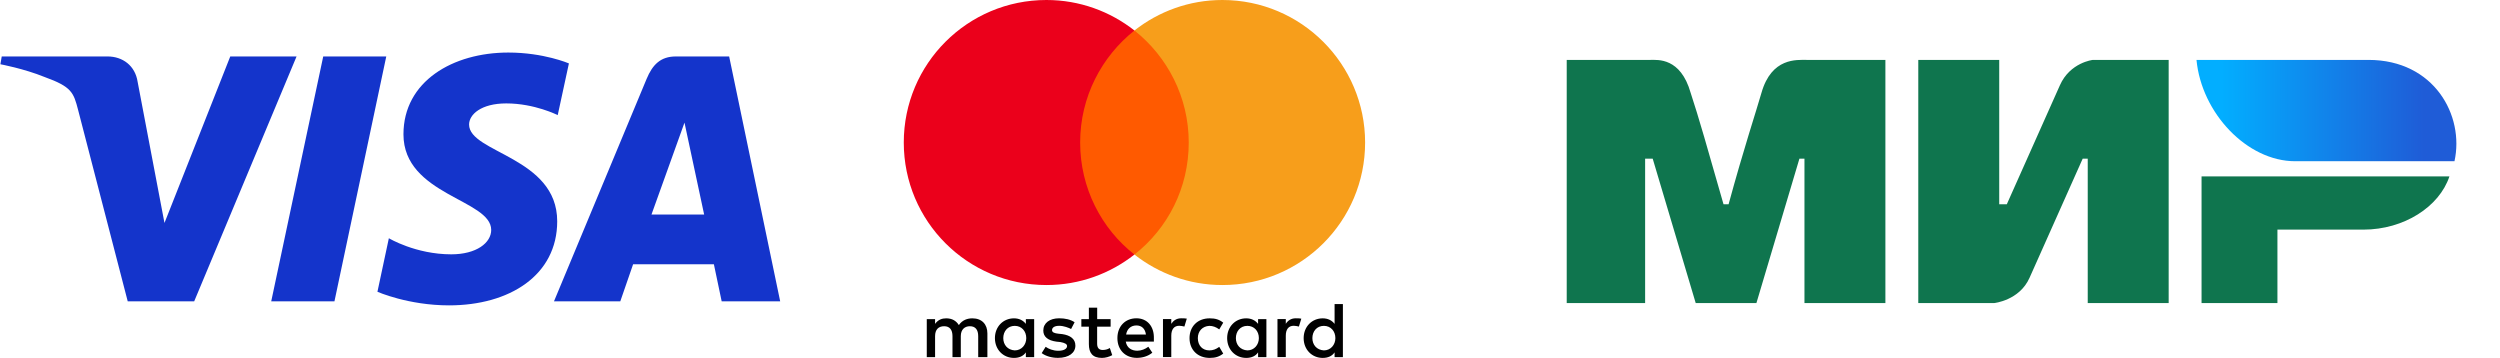
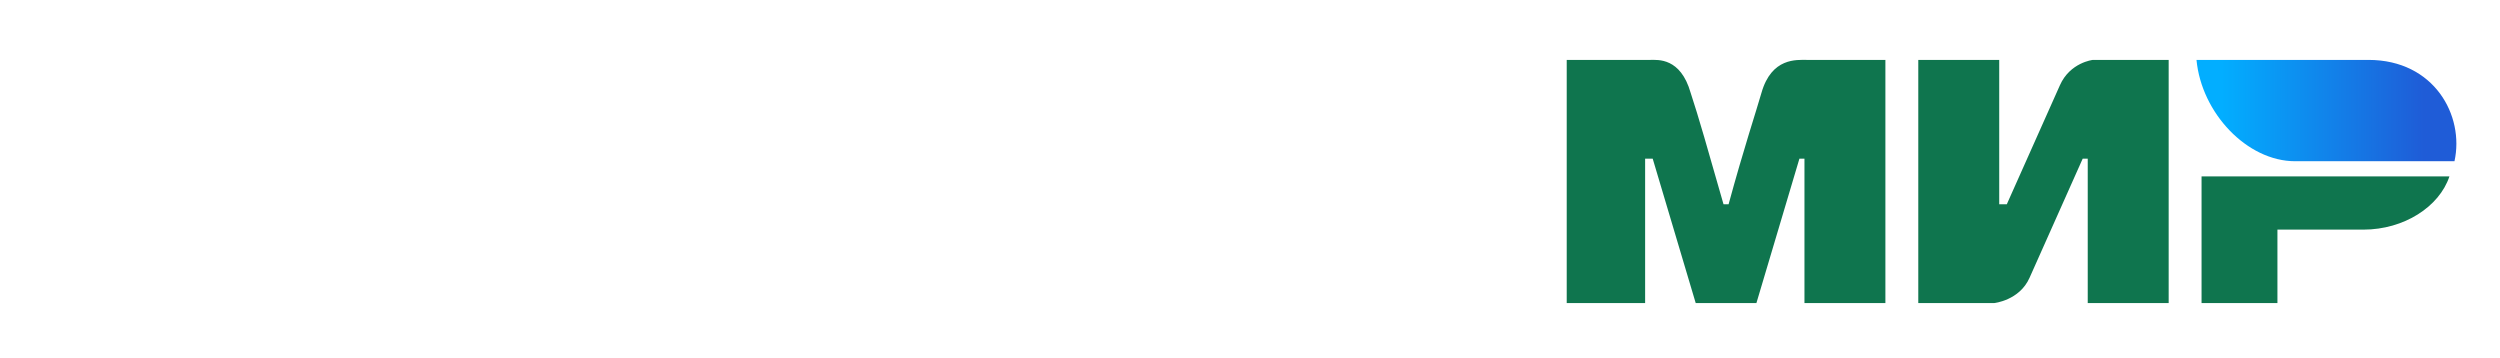
<svg xmlns="http://www.w3.org/2000/svg" width="2780" height="398" viewBox="0 0 2780 398" fill="none">
  <g clip-path="url(#clip0_2057_105)">
    <path d="M565.233 58.434C503.665 58.434 448.643 90.371 448.643 149.363C448.643 217.022 546.223 221.695 546.223 255.69C546.223 270.004 529.836 282.815 501.834 282.815C462.105 282.815 432.411 264.914 432.411 264.914L419.704 324.453C419.704 324.453 453.912 339.574 499.325 339.574C566.639 339.574 619.613 306.075 619.613 246.067C619.613 174.568 521.624 170.034 521.624 138.488C521.624 127.275 535.078 114.994 562.993 114.994C594.493 114.994 620.186 128.014 620.186 128.014L632.624 70.516C632.624 70.516 604.657 58.434 565.224 58.434H565.233ZM1.927 62.777L0.434 71.454C0.434 71.454 26.335 76.196 49.667 85.663C79.708 96.511 81.843 102.834 86.904 122.446L142.03 335.093H215.932L329.779 62.777H256.051L182.896 247.925L153.045 90.979C150.311 73.017 136.441 62.768 119.471 62.768H1.935L1.927 62.777ZM359.43 62.777L301.595 335.093H371.903L429.529 62.777H359.43ZM751.557 62.777C734.605 62.777 725.622 71.862 719.033 87.73L616.028 335.093H689.756L704.017 293.863H793.838L802.509 335.093H867.566L810.816 62.777H751.557ZM761.149 136.352L783.005 238.536H724.458L761.157 136.352H761.149Z" fill="#1434CB" />
  </g>
  <g clip-path="url(#clip1_2057_105)">
    <path d="M1097.98 397.128V370.714C1097.98 360.611 1091.82 353.994 1081.24 353.994C1075.95 353.994 1070.2 355.738 1066.25 361.482C1063.17 356.661 1058.75 353.994 1052.13 353.994C1047.72 353.994 1043.3 355.328 1039.81 360.149V354.866H1030.57V397.128H1039.81V373.792C1039.81 366.304 1043.76 362.765 1049.92 362.765C1056.08 362.765 1059.16 366.714 1059.16 373.792V397.128H1068.41V373.792C1068.41 366.304 1072.82 362.765 1078.52 362.765C1084.68 362.765 1087.76 366.714 1087.76 373.792V397.128H1097.98ZM1235.06 354.866H1220.07V342.095H1210.83V354.866H1202.46V363.226H1210.83V382.613C1210.83 392.307 1214.78 398 1225.36 398C1229.31 398 1233.72 396.666 1236.8 394.923L1234.13 386.973C1231.46 388.717 1228.38 389.178 1226.18 389.178C1221.76 389.178 1220.02 386.511 1220.02 382.152V363.226H1235.01V354.866H1235.06ZM1313.51 353.943C1308.22 353.943 1304.68 356.61 1302.47 360.098V354.815H1293.23V397.077H1302.47V373.279C1302.47 366.252 1305.55 362.252 1311.3 362.252C1313.05 362.252 1315.25 362.713 1317.05 363.124L1319.72 354.302C1317.87 353.943 1315.25 353.943 1313.51 353.943ZM1194.96 358.354C1190.55 355.277 1184.39 353.943 1177.76 353.943C1167.19 353.943 1160.15 359.226 1160.15 367.586C1160.15 374.612 1165.44 378.613 1174.68 379.895L1179.1 380.357C1183.92 381.229 1186.59 382.562 1186.59 384.768C1186.59 387.845 1183.05 390.05 1176.89 390.05C1170.73 390.05 1165.85 387.845 1162.77 385.639L1158.36 392.666C1163.18 396.205 1169.8 397.949 1176.43 397.949C1188.75 397.949 1195.83 392.204 1195.83 384.306C1195.83 376.818 1190.08 372.869 1181.3 371.535L1176.89 371.073C1172.94 370.612 1169.86 369.74 1169.86 367.124C1169.86 364.047 1172.94 362.303 1177.81 362.303C1183.1 362.303 1188.39 364.508 1191.06 365.842L1194.96 358.354ZM1440.83 353.943C1435.55 353.943 1432 356.61 1429.8 360.098V354.815H1420.55V397.077H1429.8V373.279C1429.8 366.252 1432.88 362.252 1438.63 362.252C1440.37 362.252 1442.58 362.713 1444.38 363.124L1447.05 354.405C1445.25 353.943 1442.63 353.943 1440.83 353.943ZM1322.75 375.997C1322.75 388.768 1331.58 398 1345.24 398C1351.4 398 1355.81 396.666 1360.23 393.179L1355.81 385.691C1352.27 388.358 1348.78 389.64 1344.77 389.64C1337.28 389.64 1331.99 384.357 1331.99 375.997C1331.99 368.047 1337.28 362.765 1344.77 362.354C1348.73 362.354 1352.27 363.688 1355.81 366.304L1360.23 358.815C1355.81 355.277 1351.4 353.994 1345.24 353.994C1331.58 353.943 1322.75 363.226 1322.75 375.997ZM1408.23 375.997V354.866H1398.99V360.149C1395.91 356.2 1391.5 353.994 1385.74 353.994C1373.83 353.994 1364.59 363.226 1364.59 375.997C1364.59 388.768 1373.83 398 1385.74 398C1391.91 398 1396.32 395.795 1398.99 391.845V397.128H1408.23V375.997ZM1374.3 375.997C1374.3 368.509 1379.12 362.354 1387.08 362.354C1394.58 362.354 1399.86 368.099 1399.86 375.997C1399.86 383.485 1394.58 389.64 1387.08 389.64C1379.17 389.178 1374.3 383.434 1374.3 375.997ZM1263.71 353.943C1251.39 353.943 1242.55 362.765 1242.55 375.946C1242.55 389.178 1251.39 397.949 1264.17 397.949C1270.33 397.949 1276.49 396.205 1281.37 392.204L1276.95 385.588C1273.41 388.255 1269 389.999 1264.63 389.999C1258.88 389.999 1253.18 387.332 1251.85 379.895H1283.11C1283.11 378.562 1283.11 377.69 1283.11 376.356C1283.52 362.765 1275.57 353.943 1263.71 353.943ZM1263.71 361.893C1269.46 361.893 1273.41 365.432 1274.28 371.997H1252.26C1253.13 366.304 1257.08 361.893 1263.71 361.893ZM1493.3 375.997V338.146H1484.06V360.149C1480.98 356.2 1476.57 353.994 1470.82 353.994C1458.91 353.994 1449.66 363.226 1449.66 375.997C1449.66 388.768 1458.91 398 1470.82 398C1476.98 398 1481.39 395.795 1484.06 391.845V397.128H1493.3V375.997ZM1459.37 375.997C1459.37 368.509 1464.19 362.354 1472.15 362.354C1479.65 362.354 1484.94 368.099 1484.94 375.997C1484.94 383.485 1479.65 389.64 1472.15 389.64C1464.19 389.178 1459.37 383.434 1459.37 375.997ZM1149.99 375.997V354.866H1140.75V360.149C1137.66 356.2 1133.25 353.994 1127.5 353.994C1115.59 353.994 1106.35 363.226 1106.35 375.997C1106.35 388.768 1115.59 398 1127.5 398C1133.66 398 1138.08 395.795 1140.75 391.845V397.128H1149.99V375.997ZM1115.64 375.997C1115.64 368.509 1120.47 362.354 1128.42 362.354C1135.92 362.354 1141.21 368.099 1141.21 375.997C1141.21 383.485 1135.92 389.64 1128.42 389.64C1120.47 389.178 1115.64 383.434 1115.64 375.997Z" fill="black" />
    <path d="M1330.71 33.902H1191.88V283.062H1330.71V33.902Z" fill="#FF5A00" />
    <path d="M1201.12 158.482C1201.12 107.86 1224.95 62.931 1261.5 33.902C1234.6 12.771 1200.66 0 1163.64 0C1075.95 0 1005 70.881 1005 158.482C1005 246.083 1075.95 316.964 1163.64 316.964C1200.66 316.964 1234.6 304.193 1261.5 283.062C1224.89 254.443 1201.12 209.104 1201.12 158.482Z" fill="#EB001B" />
    <path d="M1518 158.482C1518 246.083 1447.05 316.964 1359.36 316.964C1322.34 316.964 1288.4 304.193 1261.5 283.062C1298.52 253.981 1321.88 209.104 1321.88 158.482C1321.88 107.86 1298.05 62.931 1261.5 33.902C1288.35 12.771 1322.29 0 1359.3 0C1447.05 0 1518 71.343 1518 158.482Z" fill="#F79E1B" />
  </g>
  <path d="M1742.19 66.617H1835C1843.44 66.617 1868.75 63.8 1880 103.233C1888.44 128.583 1899.69 168.017 1916.56 227.167H1922.19C1939.06 165.2 1953.13 122.95 1958.75 103.233C1970 63.8 1998.13 66.617 2009.38 66.617H2096.56V337.017H2006.56V176.467H2000.94L1953.13 337.017H1885.63L1837.81 176.467H1829.38V337.017H1742.19M2133.13 66.617H2223.13V227.167H2231.56L2290.63 94.783C2301.88 69.433 2327.19 66.617 2327.19 66.617H2411.56V337.017H2321.56V176.467H2315.94L2256.88 308.85C2245.63 334.2 2217.5 337.017 2217.5 337.017H2133.13M2532.5 255.333V337.017H2448.13V196.183H2723.75C2712.5 229.983 2673.13 255.333 2628.13 255.333" fill="#0F754E" />
  <path d="M2729.38 179.283C2740.62 128.583 2706.88 66.617 2633.75 66.617H2442.5C2448.12 125.767 2498.75 179.283 2552.19 179.283" fill="url(#paint0_linear_2057_105)" />
  <defs>
    <linearGradient id="paint0_linear_2057_105" x1="2695.62" y1="30" x2="2470.62" y2="30" gradientUnits="userSpaceOnUse">
      <stop stop-color="#1F5CD7" />
      <stop offset="1" stop-color="#02AEFF" />
    </linearGradient>
    <clipPath id="clip0_2057_105">
-       <rect width="868" height="282" fill="white" transform="translate(0 58)" />
-     </clipPath>
+       </clipPath>
    <clipPath id="clip1_2057_105">
-       <rect width="513" height="398" fill="white" transform="translate(1005)" />
-     </clipPath>
+       </clipPath>
  </defs>
</svg>